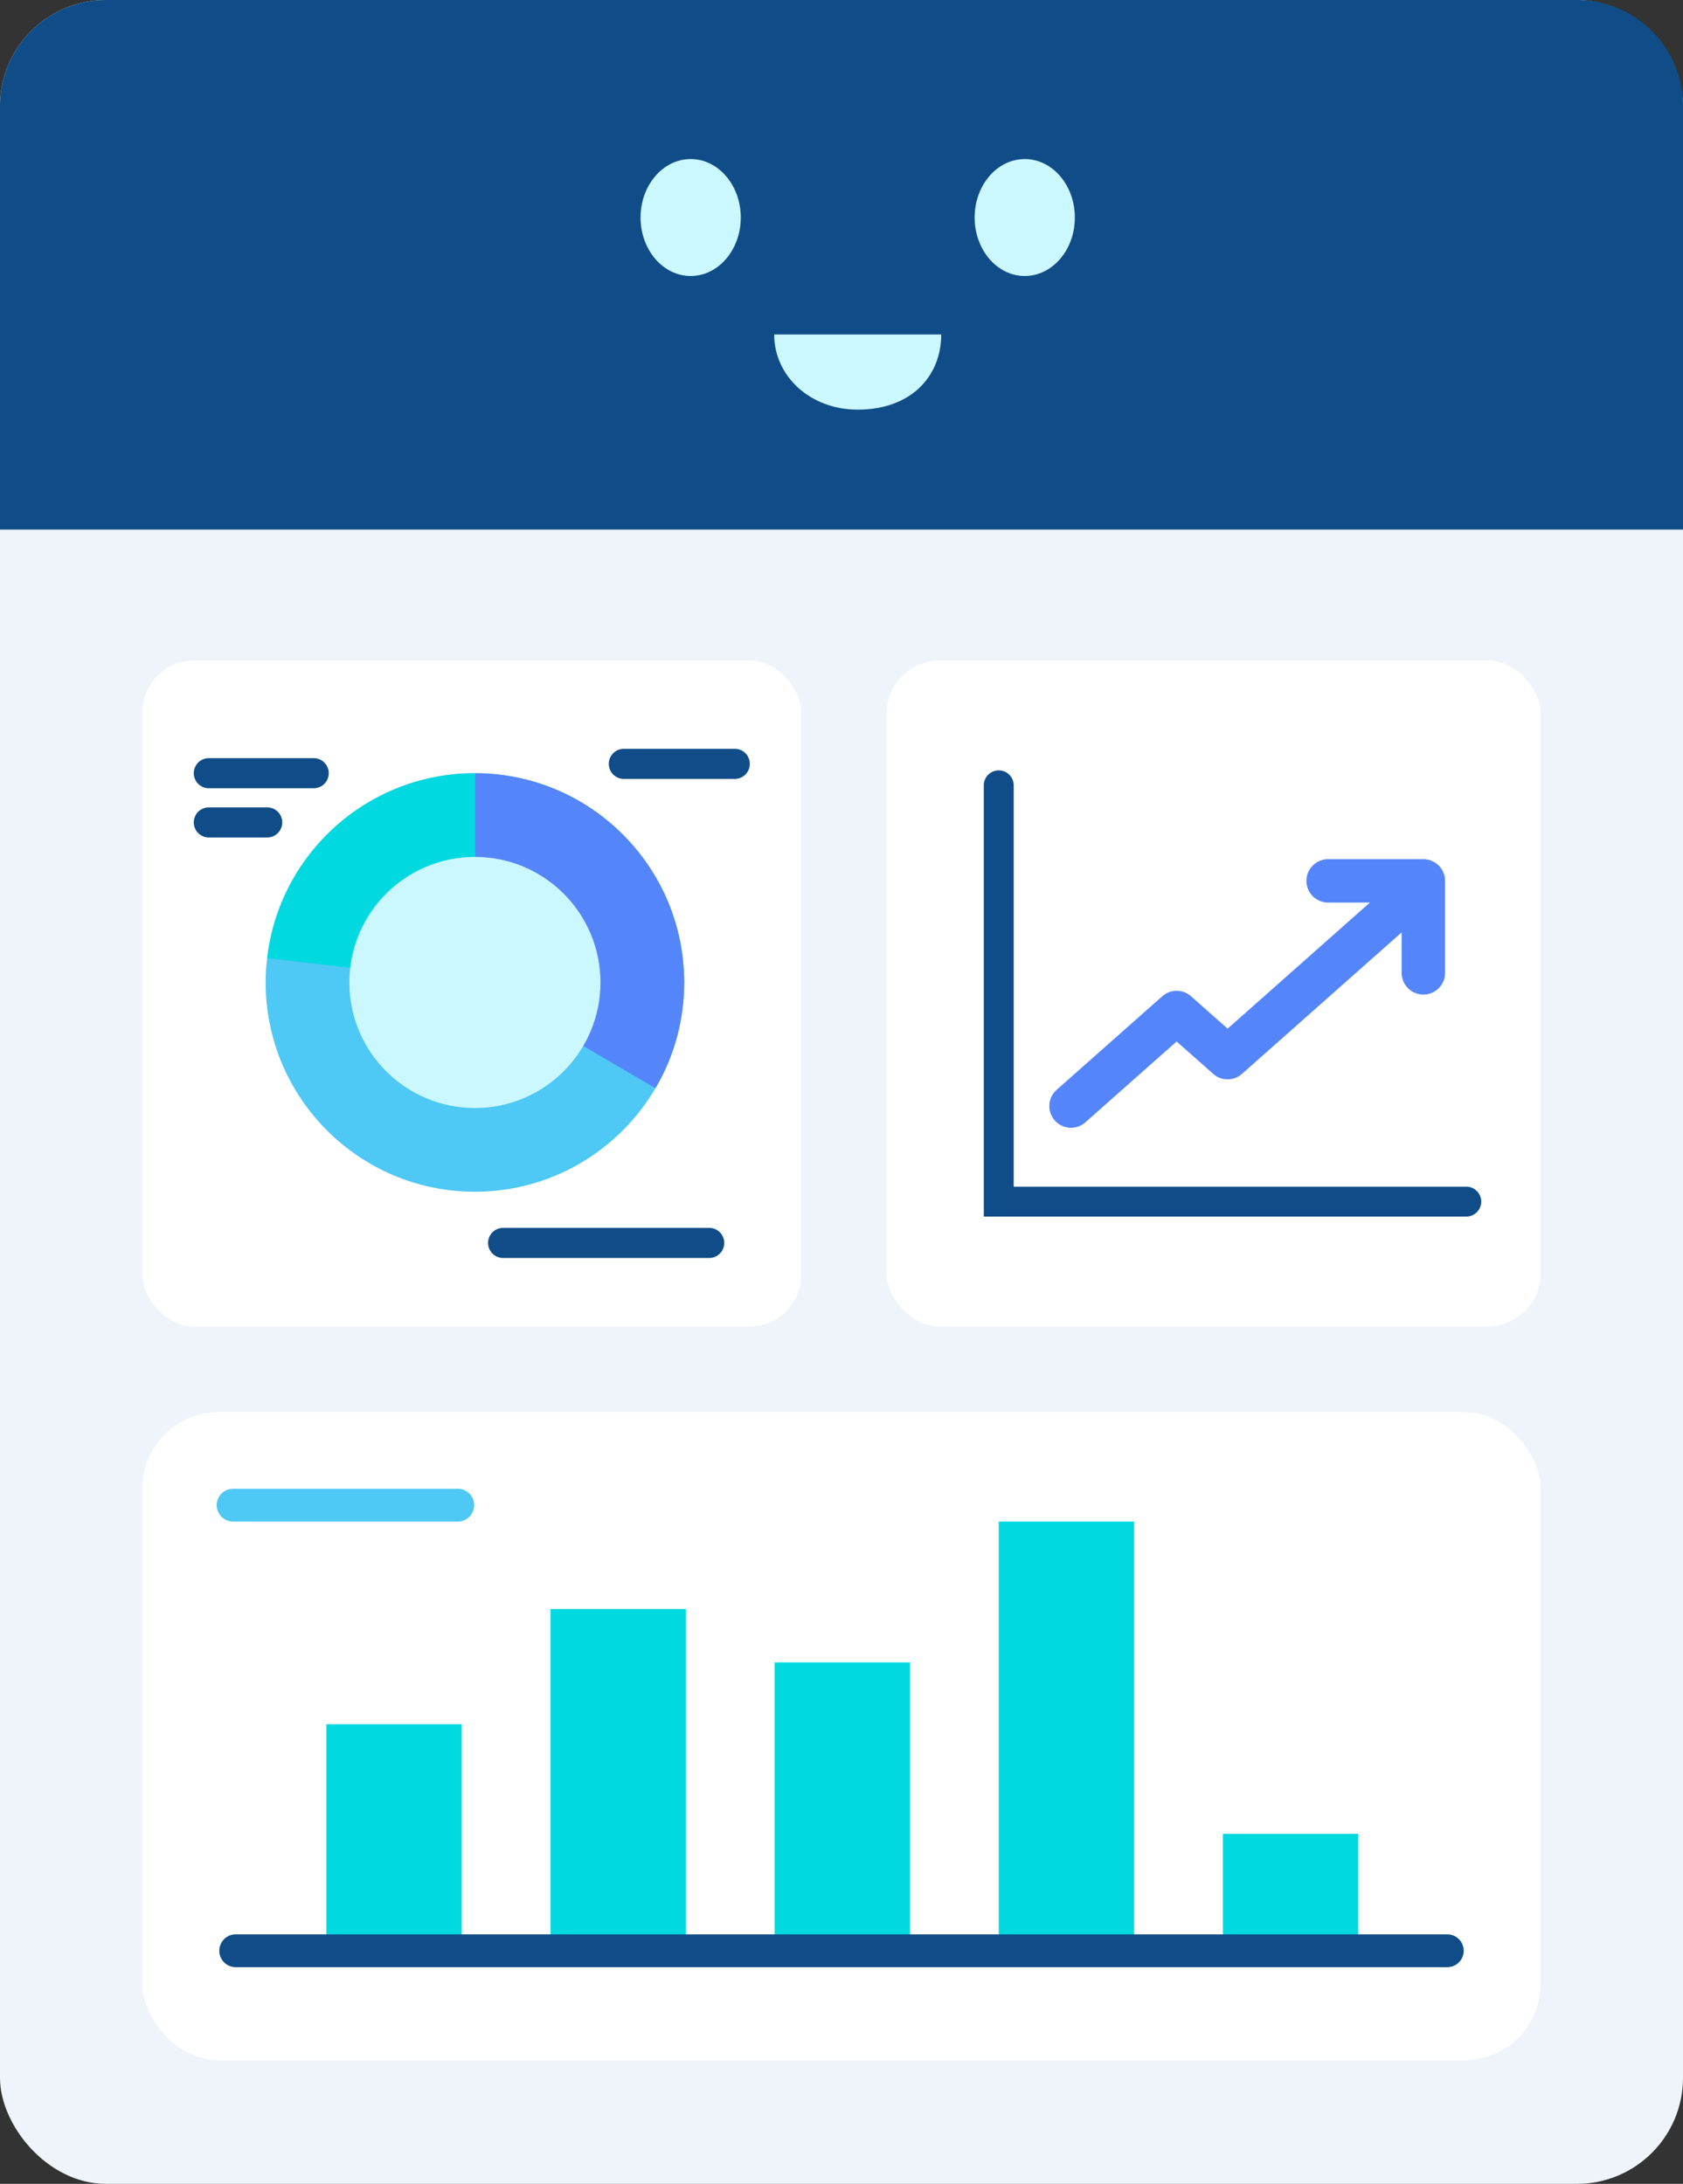
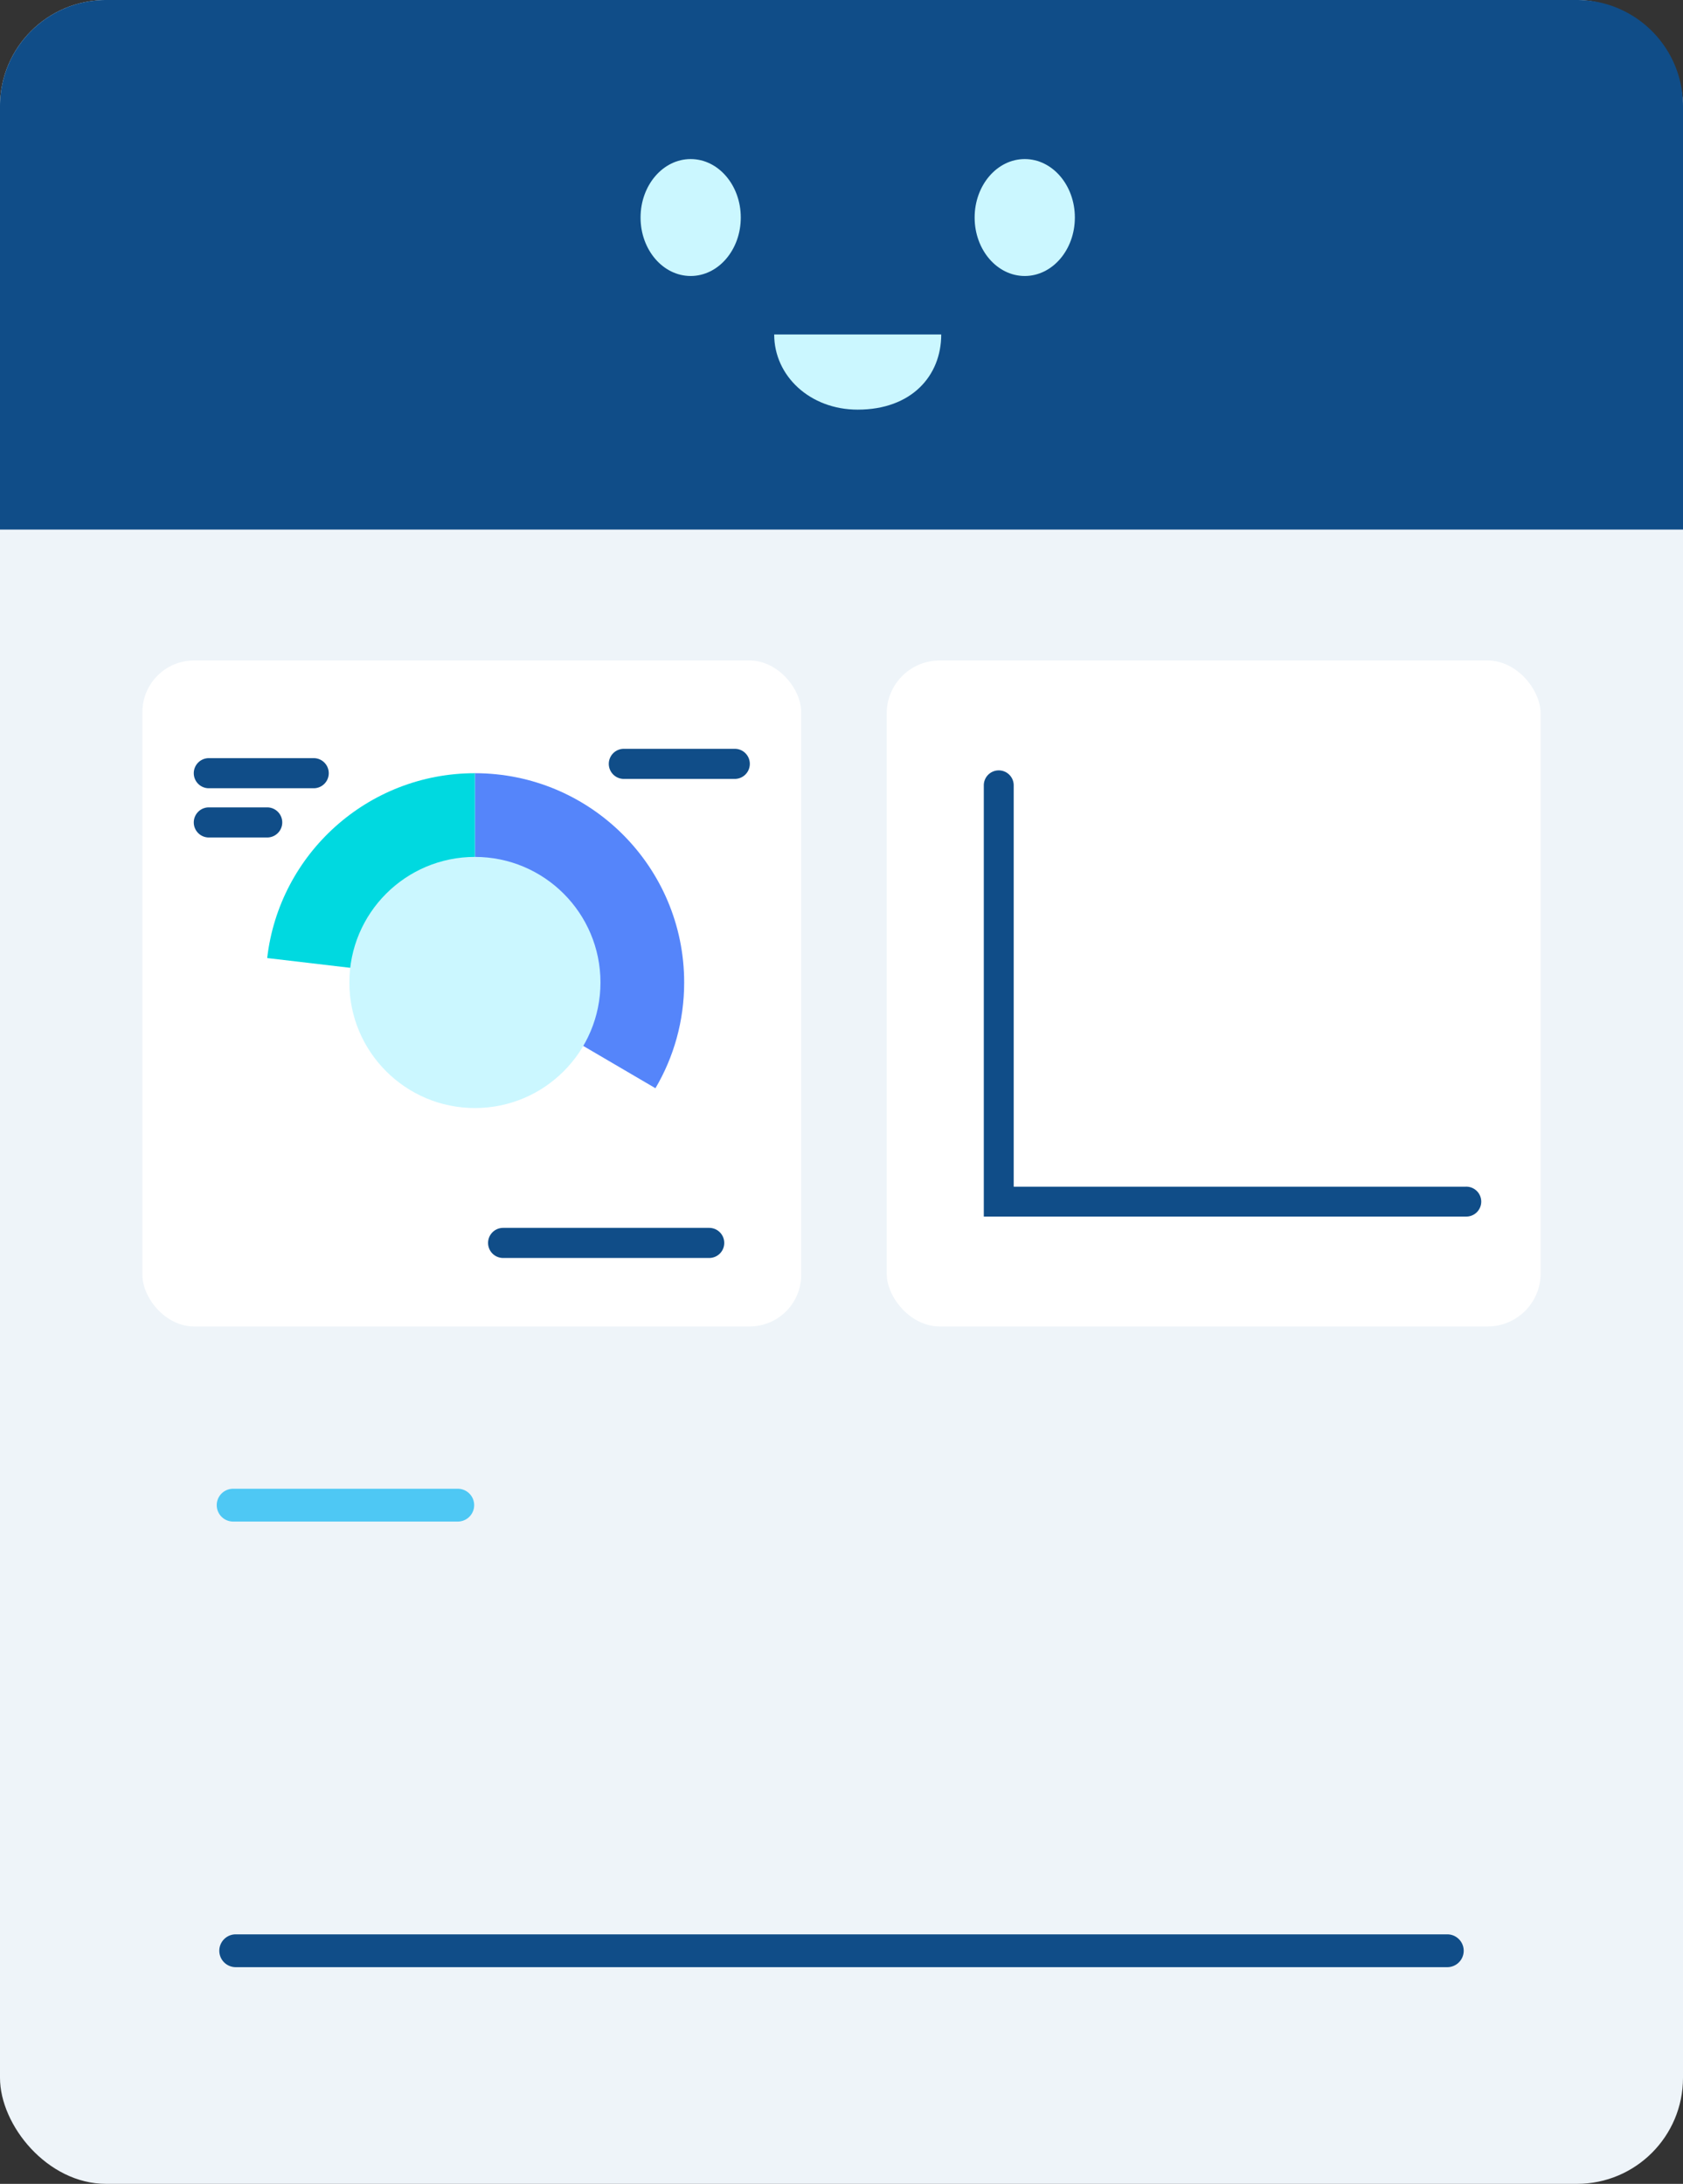
<svg xmlns="http://www.w3.org/2000/svg" width="317.447" height="411.893">
  <rect width="100%" height="100%" fill="#333333" stroke="none" />
  <rect width="317.447" height="411.893" fill="#eef4f9" rx="20" ry="20" />
  <rect width="124.259" height="125.608" x="26.861" y="124.574" fill="#fff" rx="9.735" ry="9.735" />
  <rect width="123.339" height="125.608" x="167.248" y="124.574" fill="#fff" rx="9.989" ry="9.989" />
-   <rect width="263.726" height="122.281" x="26.861" y="266.314" fill="#fff" rx="14.411" ry="14.411" />
-   <path fill="#5585fa" d="M268.478 162.049h-18.06a4.091 4.091 0 0 0 0 8.18h7.974l-26.841 23.785-6.898-6.111a4.091 4.091 0 0 0-5.428 0l-19.921 17.649a4.092 4.092 0 0 0 2.714 7.156 4.087 4.087 0 0 0 2.707-1.031l17.21-15.246 6.898 6.111a4.091 4.091 0 0 0 5.428 0l30.12-26.686v7.639a4.092 4.092 0 0 0 4.09 4.09h.007a4.092 4.092 0 0 0 4.09-4.09v-17.356a4.091 4.091 0 0 0-4.09-4.09Z" />
-   <path fill="#4ec8f4" d="M129.049 185.302c0 7.289-1.974 14.104-5.421 19.946-6.868 11.683-19.551 19.525-34.05 19.525-21.788 0-39.47-17.683-39.47-39.47 0-1.553.079-3.105.289-4.605 2.263-19.63 18.946-34.865 39.181-34.865 21.788 0 39.47 17.683 39.47 39.47h.001Z" />
  <path fill="#5585fa" d="M129.049 185.302c0 7.289-1.974 14.104-5.421 19.946l-34.05-19.946v-39.47c21.788 0 39.47 17.683 39.47 39.47h.001Z" />
  <path fill="#00d9e0" d="M89.578 145.832v39.47l-39.181-4.605c2.263-19.63 18.946-34.865 39.181-34.865Z" />
  <circle cx="89.578" cy="185.302" r="23.682" fill="#cbf7ff" />
-   <path fill="#00d9e0" d="M61.55 325.203h25.53v42.725H61.55zM103.828 303.469h25.53v64.459h-25.53zM146.107 313.546h25.53v54.382h-25.53zM188.385 286.982h25.53v80.946h-25.53zM230.662 345.875h25.53v22.053h-25.53z" />
  <path fill="#104d88" d="M276.495 229.456h-90.93v-81.337c0-1.558 1.262-2.819 2.82-2.819s2.82 1.262 2.82 2.819v75.698h85.291a2.82 2.82 0 1 1 0 5.638h-.001ZM59.17 148.671H39.389a2.839 2.839 0 1 1 0-5.678H59.17a2.839 2.839 0 1 1 0 5.678ZM133.769 237.266h-38.87a2.839 2.839 0 1 1 0-5.678h38.87a2.839 2.839 0 1 1 0 5.678Z" />
  <path fill="#4ec8f4" d="M86.343 286.979H43.975a3.094 3.094 0 1 1 0-6.188h42.368a3.094 3.094 0 1 1 0 6.188Z" />
  <path fill="#104d88" d="M138.592 146.909h-20.921a2.839 2.839 0 1 1 0-5.678h20.921a2.839 2.839 0 1 1 0 5.678ZM50.398 157.956H39.389a2.839 2.839 0 1 1 0-5.678h11.009a2.839 2.839 0 1 1 0 5.678ZM272.988 371.022H44.459a3.094 3.094 0 1 1 0-6.188h228.529a3.094 3.094 0 1 1 0 6.188ZM20 0h277.447c11.038 0 20 8.962 20 20v79.881H0V20C0 8.962 8.962 0 20 0Z" />
  <g fill="#cbf7ff">
    <ellipse cx="130.274" cy="41.028" rx="9.452" ry="11.027" />
    <ellipse cx="193.287" cy="41.028" rx="9.452" ry="11.027" />
    <path d="M161.78 77.26c-9.002 0-15.753-6.348-15.753-14.178h31.507c0 7.83-5.626 14.178-15.753 14.178Z" />
  </g>
</svg>